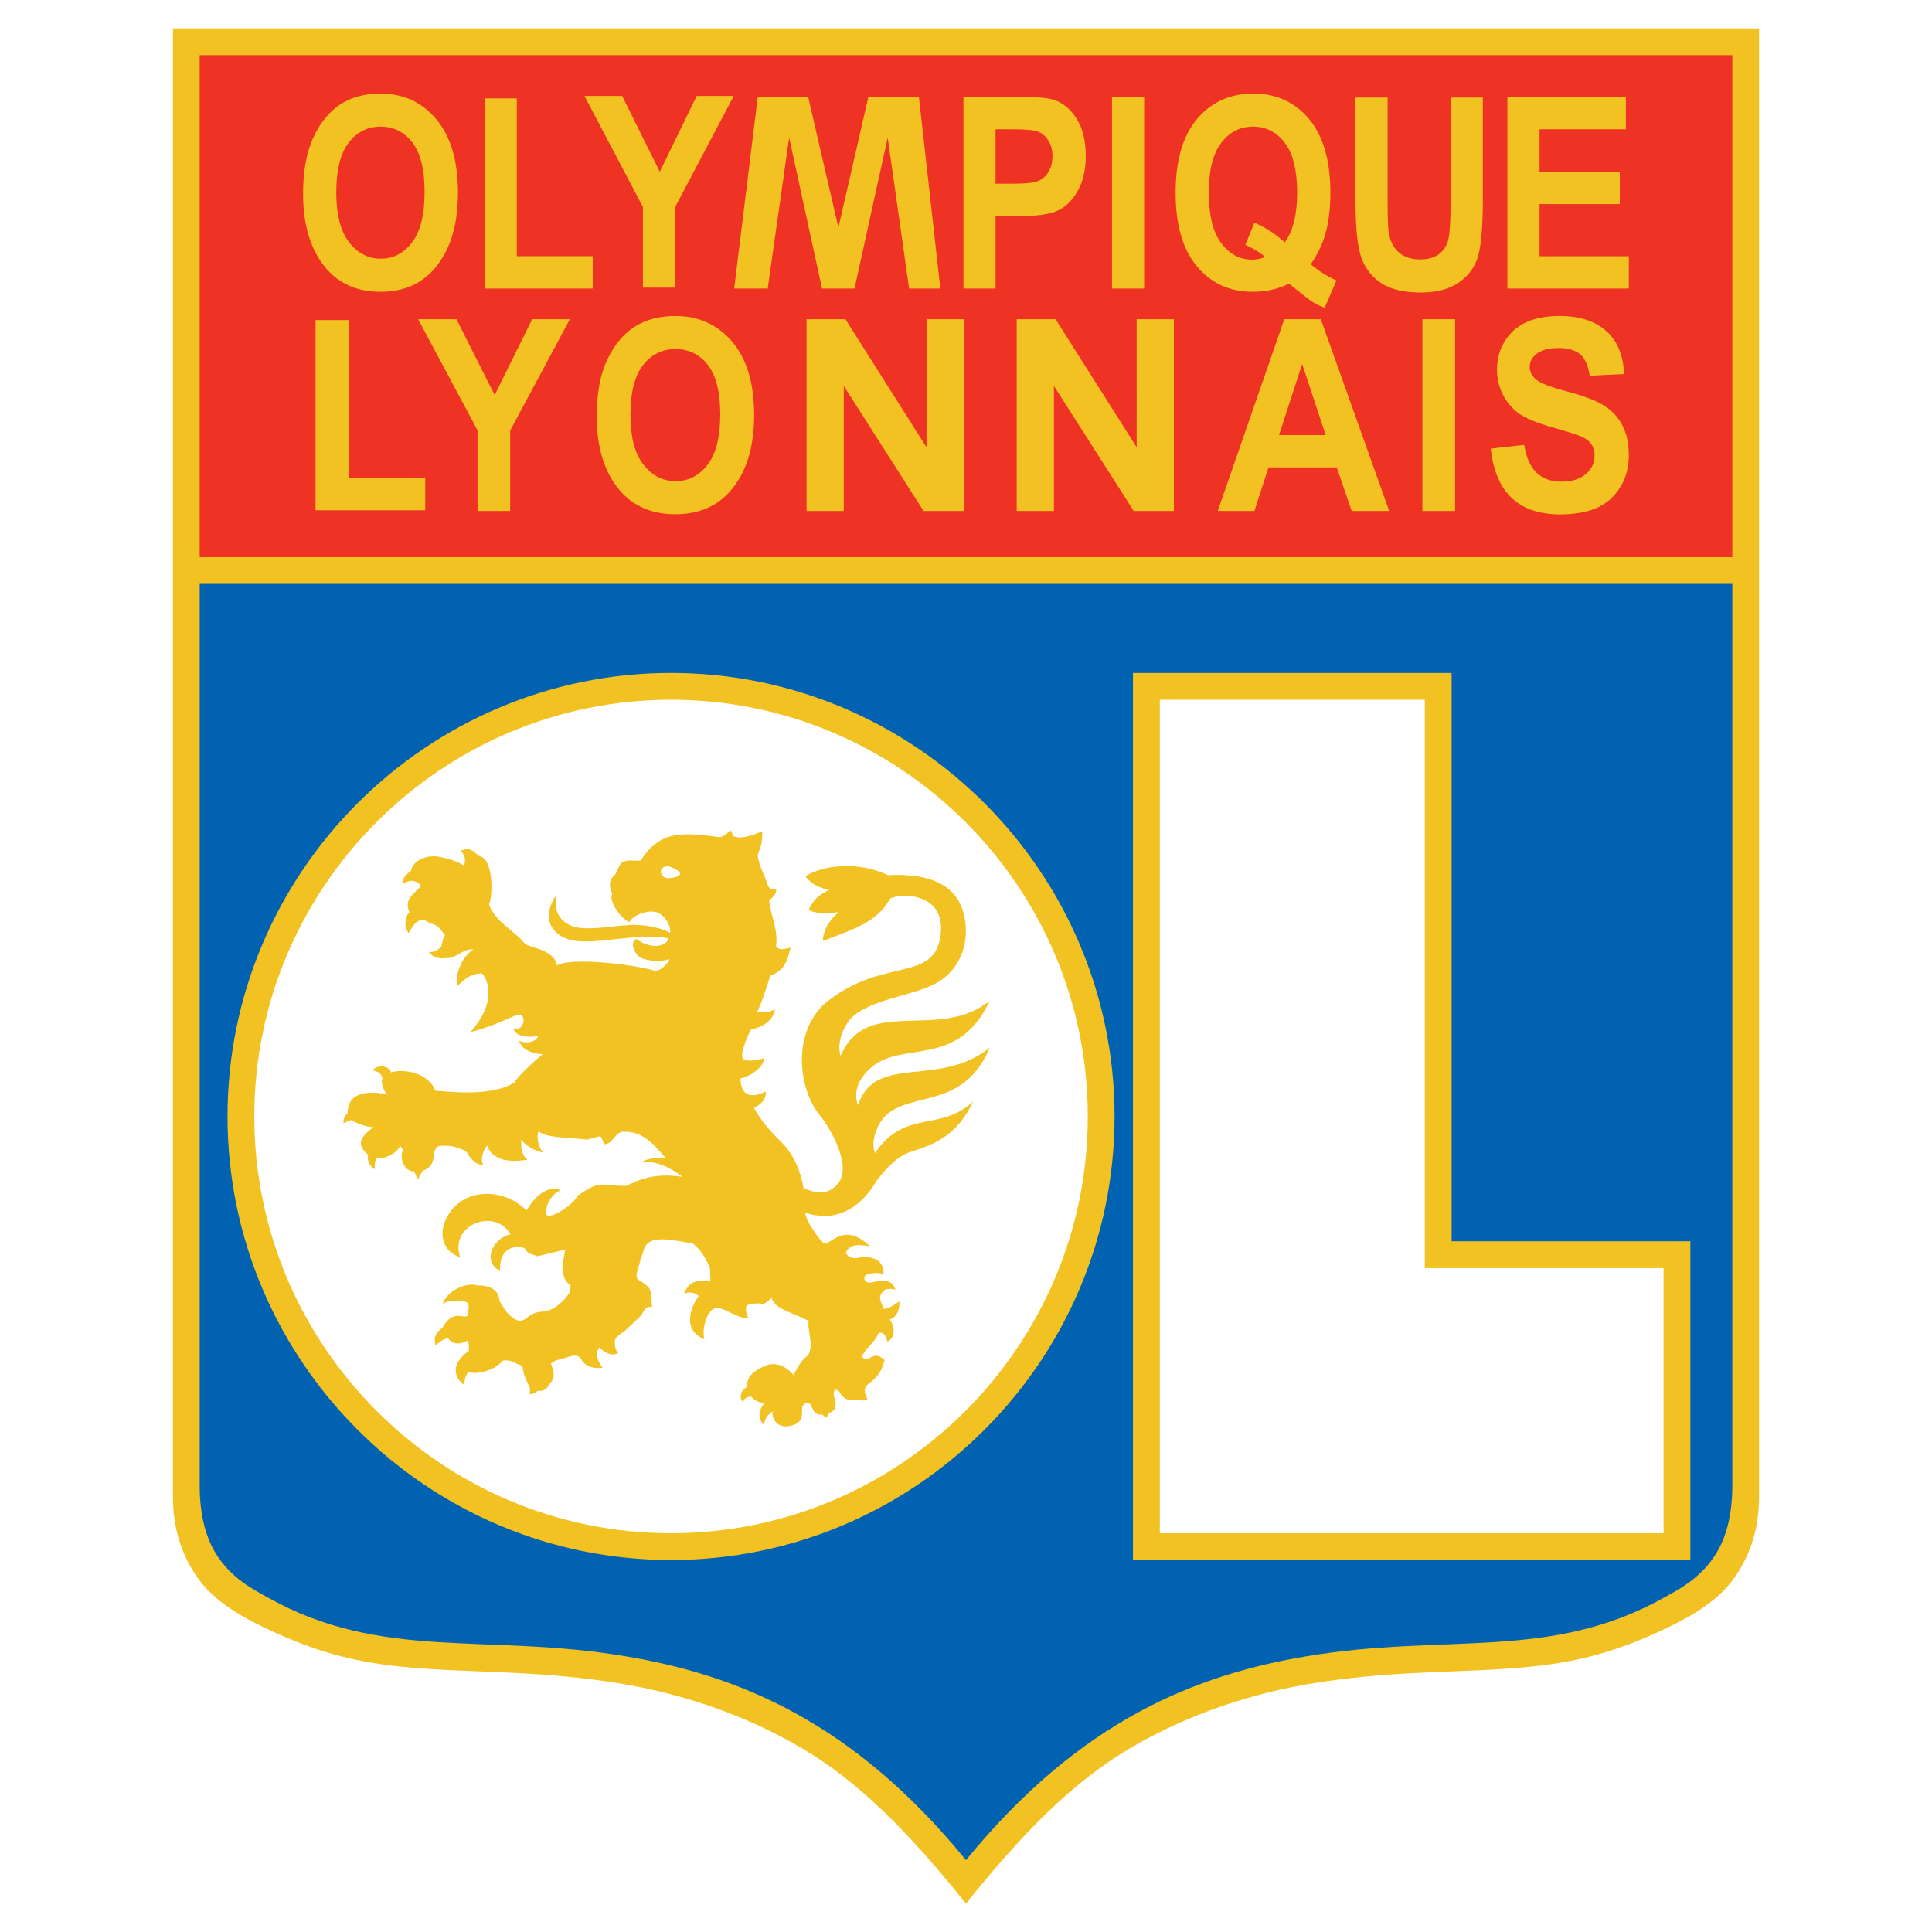
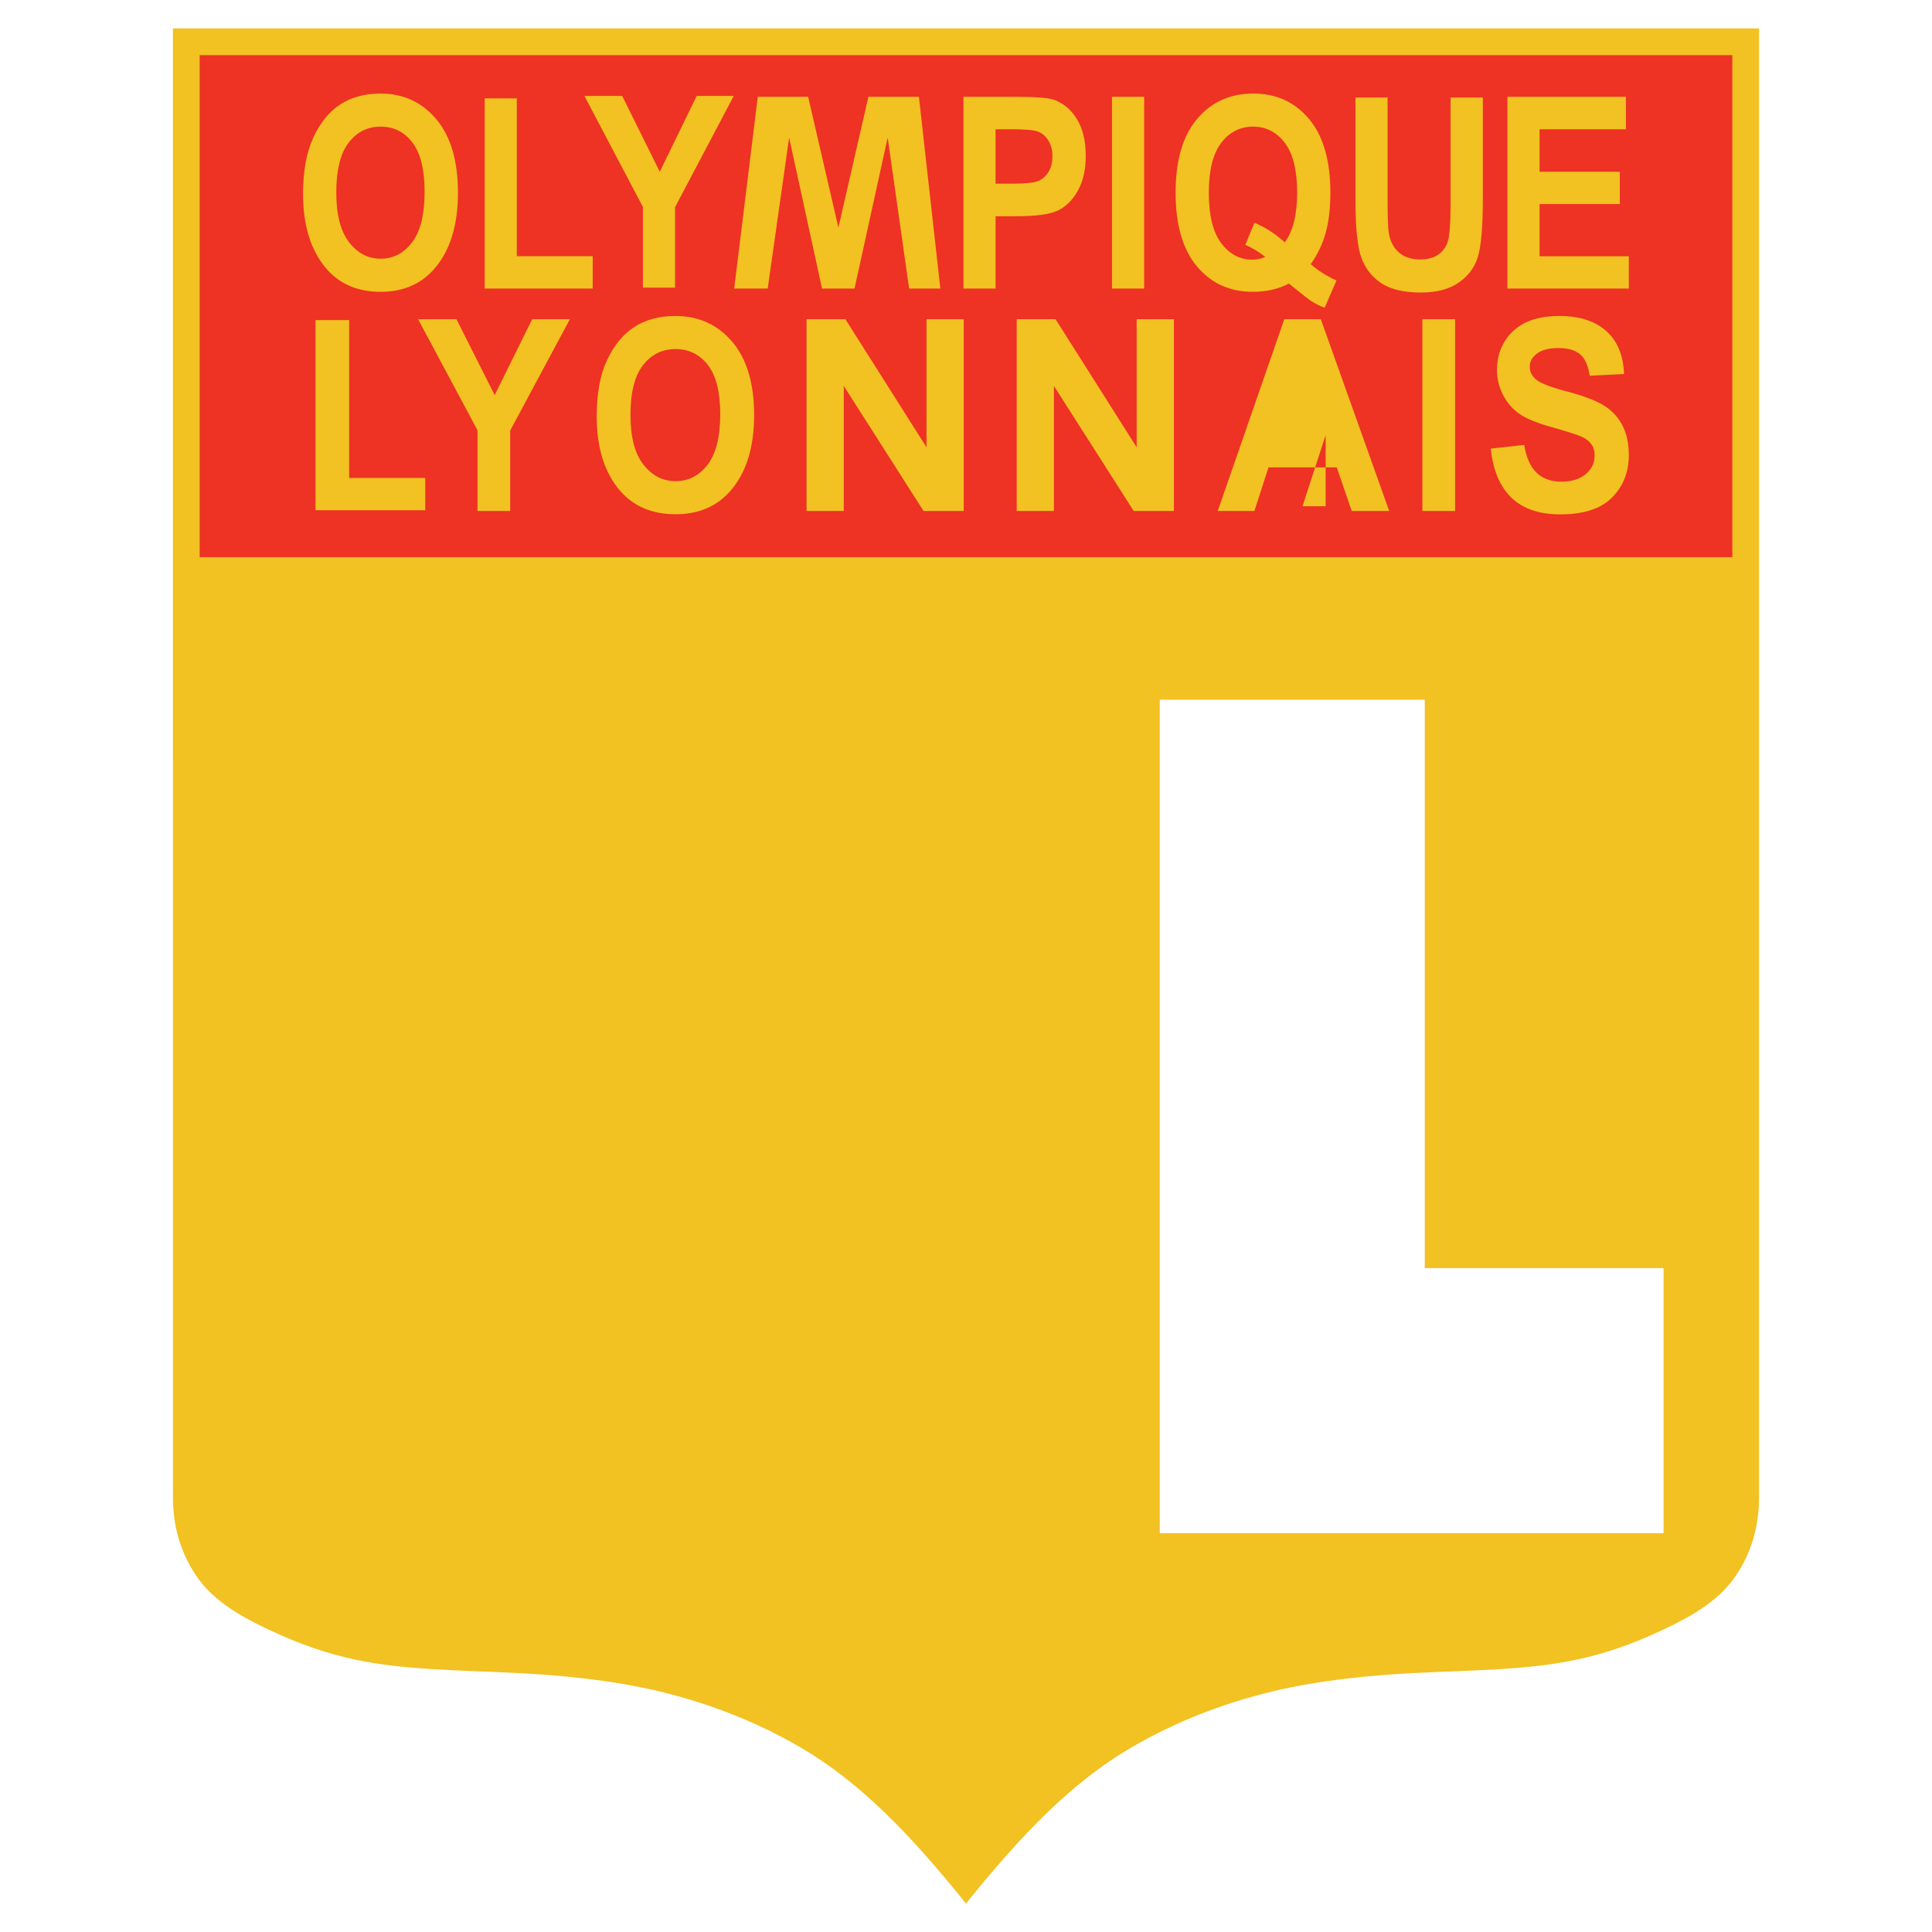
<svg xmlns="http://www.w3.org/2000/svg" version="1.0" id="Layer_1" x="0px" y="0px" width="192.756px" height="192.756px" viewBox="0 0 192.756 192.756" enable-background="new 0 0 192.756 192.756" xml:space="preserve">
  <g>
-     <polygon fill-rule="evenodd" clip-rule="evenodd" fill="#FFFFFF" points="0,0 192.756,0 192.756,192.756 0,192.756 0,0  " />
    <path fill-rule="evenodd" clip-rule="evenodd" fill="#F2C122" d="M96.378,189.922c-5.747-7.174-10.71-12.148-16.304-15.461   c-5.955-3.525-12.396-5.549-18.209-6.5c-7.337-1.201-13.424-1.084-18.943-1.443c-5.297-0.346-9.793-0.98-15.825-3.797   c-1.789-0.836-5.283-2.455-7.225-5.094c-1.511-2.051-2.617-4.75-2.617-8.242L17.254,2.834h79.124h79.124l-0.001,146.55   c0,3.492-1.105,6.191-2.616,8.242c-1.942,2.639-5.438,4.258-7.226,5.094c-6.031,2.816-10.528,3.451-15.825,3.797   c-5.52,0.359-11.606,0.242-18.943,1.443c-5.813,0.951-12.255,2.975-18.209,6.5C107.089,177.773,102.125,182.748,96.378,189.922   L96.378,189.922z" />
    <polygon fill-rule="evenodd" clip-rule="evenodd" fill="#EE3224" points="19.923,55.587 96.378,55.587 172.832,55.587    172.832,5.503 96.378,5.503 19.923,5.503 19.923,55.587  " />
-     <path fill-rule="evenodd" clip-rule="evenodd" fill="#0062B0" d="M96.378,185.586c-11.466-14.062-23.082-18.512-33.975-20.34   c-13.903-2.334-24.311,0.502-35.653-5.846c-1.343-0.752-3.726-1.9-5.285-4.521c-0.936-1.572-1.542-3.744-1.542-6.668V58.255h76.455   h0.001h76.455v89.956c0,2.924-0.607,5.096-1.543,6.668c-1.56,2.621-3.942,3.77-5.285,4.521   c-11.342,6.348-21.749,3.512-35.653,5.846C119.46,167.074,107.844,171.523,96.378,185.586L96.378,185.586z" />
-     <path fill-rule="evenodd" clip-rule="evenodd" fill="#F2C122" d="M148.732,44.757l3.342-0.368c0.376,2.445,1.606,3.667,3.696,3.667   c1.032,0,1.845-0.25,2.437-0.751c0.592-0.498,0.888-1.119,0.888-1.857c0-0.435-0.101-0.805-0.311-1.109   c-0.205-0.304-0.52-0.555-0.941-0.751c-0.423-0.194-1.448-0.524-3.075-0.986c-1.455-0.407-2.523-0.852-3.202-1.329   c-0.675-0.478-1.213-1.109-1.613-1.887c-0.4-0.778-0.599-1.613-0.599-2.512c0-1.042,0.256-1.981,0.769-2.816   s1.22-1.467,2.122-1.894c0.902-0.424,2.018-0.638,3.342-0.638c1.992,0,3.549,0.501,4.668,1.5c1.118,0.999,1.711,2.432,1.775,4.292   l-3.426,0.17c-0.151-1.025-0.476-1.744-0.975-2.155c-0.498-0.407-1.209-0.61-2.129-0.61c-0.921,0-1.632,0.177-2.13,0.534   c-0.498,0.357-0.747,0.802-0.747,1.329c0,0.525,0.228,0.962,0.679,1.319s1.49,0.748,3.114,1.172   c1.723,0.464,2.964,0.949,3.729,1.457c0.769,0.507,1.354,1.166,1.757,1.971c0.404,0.805,0.606,1.78,0.606,2.929   c0,1.66-0.552,3.057-1.656,4.189c-1.104,1.129-2.833,1.697-5.183,1.697C151.515,51.32,149.201,49.132,148.732,44.757   L148.732,44.757z M141.912,50.979V31.85h3.262v19.129H141.912L141.912,50.979z M138.601,50.979h-3.743l-1.489-4.345h-6.81   l-1.405,4.345h-3.66l6.639-19.129h3.646L138.601,50.979L138.601,50.979z M132.261,43.411l-2.343-7.098l-2.31,7.098H132.261   L132.261,43.411z M80.468,50.979V31.85h3.88l8.089,12.776V31.85h3.716v19.129h-4.011l-7.958-12.472v12.472H80.468L80.468,50.979z    M62.902,41.403c0,2.202,0.431,3.852,1.293,4.951c0.862,1.102,1.931,1.65,3.204,1.65c1.287,0,2.349-0.544,3.193-1.637   s1.266-2.769,1.266-5.03c0-2.218-0.411-3.858-1.231-4.917c-0.821-1.062-1.897-1.593-3.228-1.593c-1.328,0-2.411,0.535-3.245,1.606   C63.319,37.501,62.902,39.158,62.902,41.403L62.902,41.403z M59.533,41.534c0-2.278,0.348-4.156,1.044-5.632   c0.697-1.473,1.604-2.572,2.728-3.293c1.121-0.722,2.483-1.082,4.08-1.082c2.317,0,4.207,0.855,5.666,2.568   c1.458,1.714,2.189,4.156,2.189,7.322c0,3.2-0.772,5.702-2.317,7.502c-1.355,1.59-3.197,2.388-5.524,2.388   c-2.342,0-4.193-0.788-5.549-2.361C60.305,47.145,59.533,44.673,59.533,41.534L59.533,41.534z M47.642,50.979v-8.05l-5.928-11.08   h3.828l3.811,7.569l3.745-7.569h3.759l-5.956,11.106v8.023H47.642L47.642,50.979z M31.479,50.906V31.934h3.358v15.749h7.591v3.223   H31.479L31.479,50.906z M150.393,28.788V9.658h11.825v3.237h-8.615v4.242h8.004v3.224h-8.004v5.204h8.906v3.224H150.393   L150.393,28.788z M135.235,9.73h3.206v10.362c0,1.61,0.039,2.659,0.119,3.143c0.141,0.845,0.479,1.497,1.015,1.958   s1.238,0.691,2.113,0.691c0.743,0,1.348-0.161,1.815-0.488c0.469-0.327,0.789-0.779,0.96-1.356c0.172-0.581,0.262-1.82,0.262-3.728   V9.73h3.22v10.048c0,2.565-0.14,4.422-0.417,5.564c-0.279,1.146-0.907,2.07-1.884,2.779c-0.978,0.71-2.263,1.065-3.864,1.065   c-1.659,0-2.955-0.294-3.889-0.882c-0.933-0.588-1.609-1.412-2.028-2.479c-0.419-1.065-0.628-3.029-0.628-5.892V9.73L135.235,9.73z    M128.185,24.181c0.821-1.129,1.232-2.779,1.232-4.944c0-2.244-0.41-3.908-1.232-4.986c-0.82-1.077-1.876-1.617-3.166-1.617   c-1.292,0-2.351,0.541-3.175,1.617c-0.828,1.079-1.239,2.735-1.239,4.974c0,2.268,0.413,3.95,1.239,5.04   c0.826,1.091,1.853,1.64,3.08,1.64c0.462,0,0.896-0.094,1.313-0.274c-0.672-0.524-1.333-0.922-1.988-1.203l0.902-2.205   C126.21,22.658,127.222,23.312,128.185,24.181L128.185,24.181z M130.771,26.359c0.787,0.672,1.642,1.209,2.571,1.62l-1.181,2.726   c-0.479-0.174-0.943-0.412-1.404-0.705c-0.103-0.065-0.828-0.631-2.162-1.707c-1.051,0.548-2.252,0.822-3.603,0.822   c-2.297,0-4.157-0.848-5.575-2.539c-1.419-1.692-2.127-4.142-2.127-7.351c0-3.22,0.714-5.671,2.141-7.358   c1.43-1.69,3.298-2.532,5.612-2.532c2.29,0,4.143,0.846,5.562,2.539c1.417,1.691,2.127,4.142,2.127,7.352   c0,1.556-0.158,2.895-0.472,4.018C131.946,24.364,131.449,25.404,130.771,26.359L130.771,26.359z M110.943,28.788V9.658h3.21v19.13   H110.943L110.943,28.788z M99.328,12.895v5.428h1.775c1.193,0,2.005-0.082,2.433-0.247s0.781-0.463,1.055-0.895   c0.272-0.43,0.411-0.959,0.411-1.583c0-0.635-0.141-1.17-0.425-1.607c-0.283-0.435-0.632-0.722-1.048-0.872   c-0.415-0.148-1.293-0.224-2.637-0.224H99.328L99.328,12.895z M96.123,28.788V9.658h5.167c1.927,0,3.187,0.091,3.776,0.274   c0.947,0.294,1.727,0.928,2.341,1.894s0.919,2.208,0.919,3.731c0,1.383-0.264,2.542-0.794,3.478   c-0.528,0.935-1.193,1.593-1.987,1.97c-0.795,0.377-2.165,0.568-4.109,0.568h-2.107v7.215H96.123L96.123,28.788z M73.248,28.788   l2.355-19.13h5.027l3.017,13.05l2.992-13.05h5.042l2.138,19.13h-3.117l-2.138-15.058l-3.308,15.058h-3.244l-3.279-15.058   l-2.138,15.058H73.248L73.248,28.788z M64.143,28.698v-8.05L58.31,9.569h3.766l3.749,7.569l3.685-7.569h3.698l-5.859,11.106v8.023   H64.143L64.143,28.698z M48.357,28.788V9.815h3.206v15.749h7.573v3.224H48.357L48.357,28.788z M33.551,19.211   c0,2.201,0.424,3.852,1.272,4.95c0.848,1.102,1.9,1.65,3.152,1.65c1.266,0,2.311-0.544,3.142-1.636   c0.832-1.092,1.245-2.77,1.245-5.031c0-2.218-0.403-3.858-1.211-4.917c-0.808-1.062-1.866-1.593-3.176-1.593   c-1.306,0-2.372,0.534-3.193,1.606C33.961,15.31,33.551,16.966,33.551,19.211L33.551,19.211z M30.236,19.341   c0-2.278,0.343-4.155,1.028-5.631c0.685-1.473,1.578-2.572,2.684-3.293c1.103-0.721,2.443-1.082,4.014-1.082   c2.28,0,4.139,0.855,5.575,2.569c1.435,1.713,2.154,4.155,2.154,7.322c0,3.2-0.76,5.702-2.28,7.502   c-1.334,1.59-3.146,2.388-5.436,2.388c-2.304,0-4.125-0.789-5.459-2.362C30.996,24.953,30.236,22.481,30.236,19.341L30.236,19.341z    M101.436,50.979V31.85h3.88l8.089,12.776V31.85h3.716v19.129h-4.011l-7.958-12.472v12.472H101.436L101.436,50.979z" />
-     <path fill-rule="evenodd" clip-rule="evenodd" fill="#F2C122" d="M66.95,67.14c24.373,0,44.25,19.878,44.25,44.25   c0,24.373-19.878,44.252-44.25,44.252s-44.251-19.879-44.251-44.252C22.698,87.019,42.577,67.14,66.95,67.14L66.95,67.14z" />
+     <path fill-rule="evenodd" clip-rule="evenodd" fill="#F2C122" d="M148.732,44.757l3.342-0.368c0.376,2.445,1.606,3.667,3.696,3.667   c1.032,0,1.845-0.25,2.437-0.751c0.592-0.498,0.888-1.119,0.888-1.857c0-0.435-0.101-0.805-0.311-1.109   c-0.205-0.304-0.52-0.555-0.941-0.751c-0.423-0.194-1.448-0.524-3.075-0.986c-1.455-0.407-2.523-0.852-3.202-1.329   c-0.675-0.478-1.213-1.109-1.613-1.887c-0.4-0.778-0.599-1.613-0.599-2.512c0-1.042,0.256-1.981,0.769-2.816   s1.22-1.467,2.122-1.894c0.902-0.424,2.018-0.638,3.342-0.638c1.992,0,3.549,0.501,4.668,1.5c1.118,0.999,1.711,2.432,1.775,4.292   l-3.426,0.17c-0.151-1.025-0.476-1.744-0.975-2.155c-0.498-0.407-1.209-0.61-2.129-0.61c-0.921,0-1.632,0.177-2.13,0.534   c-0.498,0.357-0.747,0.802-0.747,1.329c0,0.525,0.228,0.962,0.679,1.319s1.49,0.748,3.114,1.172   c1.723,0.464,2.964,0.949,3.729,1.457c0.769,0.507,1.354,1.166,1.757,1.971c0.404,0.805,0.606,1.78,0.606,2.929   c0,1.66-0.552,3.057-1.656,4.189c-1.104,1.129-2.833,1.697-5.183,1.697C151.515,51.32,149.201,49.132,148.732,44.757   L148.732,44.757z M141.912,50.979V31.85h3.262v19.129H141.912L141.912,50.979z M138.601,50.979h-3.743l-1.489-4.345h-6.81   l-1.405,4.345h-3.66l6.639-19.129h3.646L138.601,50.979L138.601,50.979z M132.261,43.411l-2.31,7.098H132.261   L132.261,43.411z M80.468,50.979V31.85h3.88l8.089,12.776V31.85h3.716v19.129h-4.011l-7.958-12.472v12.472H80.468L80.468,50.979z    M62.902,41.403c0,2.202,0.431,3.852,1.293,4.951c0.862,1.102,1.931,1.65,3.204,1.65c1.287,0,2.349-0.544,3.193-1.637   s1.266-2.769,1.266-5.03c0-2.218-0.411-3.858-1.231-4.917c-0.821-1.062-1.897-1.593-3.228-1.593c-1.328,0-2.411,0.535-3.245,1.606   C63.319,37.501,62.902,39.158,62.902,41.403L62.902,41.403z M59.533,41.534c0-2.278,0.348-4.156,1.044-5.632   c0.697-1.473,1.604-2.572,2.728-3.293c1.121-0.722,2.483-1.082,4.08-1.082c2.317,0,4.207,0.855,5.666,2.568   c1.458,1.714,2.189,4.156,2.189,7.322c0,3.2-0.772,5.702-2.317,7.502c-1.355,1.59-3.197,2.388-5.524,2.388   c-2.342,0-4.193-0.788-5.549-2.361C60.305,47.145,59.533,44.673,59.533,41.534L59.533,41.534z M47.642,50.979v-8.05l-5.928-11.08   h3.828l3.811,7.569l3.745-7.569h3.759l-5.956,11.106v8.023H47.642L47.642,50.979z M31.479,50.906V31.934h3.358v15.749h7.591v3.223   H31.479L31.479,50.906z M150.393,28.788V9.658h11.825v3.237h-8.615v4.242h8.004v3.224h-8.004v5.204h8.906v3.224H150.393   L150.393,28.788z M135.235,9.73h3.206v10.362c0,1.61,0.039,2.659,0.119,3.143c0.141,0.845,0.479,1.497,1.015,1.958   s1.238,0.691,2.113,0.691c0.743,0,1.348-0.161,1.815-0.488c0.469-0.327,0.789-0.779,0.96-1.356c0.172-0.581,0.262-1.82,0.262-3.728   V9.73h3.22v10.048c0,2.565-0.14,4.422-0.417,5.564c-0.279,1.146-0.907,2.07-1.884,2.779c-0.978,0.71-2.263,1.065-3.864,1.065   c-1.659,0-2.955-0.294-3.889-0.882c-0.933-0.588-1.609-1.412-2.028-2.479c-0.419-1.065-0.628-3.029-0.628-5.892V9.73L135.235,9.73z    M128.185,24.181c0.821-1.129,1.232-2.779,1.232-4.944c0-2.244-0.41-3.908-1.232-4.986c-0.82-1.077-1.876-1.617-3.166-1.617   c-1.292,0-2.351,0.541-3.175,1.617c-0.828,1.079-1.239,2.735-1.239,4.974c0,2.268,0.413,3.95,1.239,5.04   c0.826,1.091,1.853,1.64,3.08,1.64c0.462,0,0.896-0.094,1.313-0.274c-0.672-0.524-1.333-0.922-1.988-1.203l0.902-2.205   C126.21,22.658,127.222,23.312,128.185,24.181L128.185,24.181z M130.771,26.359c0.787,0.672,1.642,1.209,2.571,1.62l-1.181,2.726   c-0.479-0.174-0.943-0.412-1.404-0.705c-0.103-0.065-0.828-0.631-2.162-1.707c-1.051,0.548-2.252,0.822-3.603,0.822   c-2.297,0-4.157-0.848-5.575-2.539c-1.419-1.692-2.127-4.142-2.127-7.351c0-3.22,0.714-5.671,2.141-7.358   c1.43-1.69,3.298-2.532,5.612-2.532c2.29,0,4.143,0.846,5.562,2.539c1.417,1.691,2.127,4.142,2.127,7.352   c0,1.556-0.158,2.895-0.472,4.018C131.946,24.364,131.449,25.404,130.771,26.359L130.771,26.359z M110.943,28.788V9.658h3.21v19.13   H110.943L110.943,28.788z M99.328,12.895v5.428h1.775c1.193,0,2.005-0.082,2.433-0.247s0.781-0.463,1.055-0.895   c0.272-0.43,0.411-0.959,0.411-1.583c0-0.635-0.141-1.17-0.425-1.607c-0.283-0.435-0.632-0.722-1.048-0.872   c-0.415-0.148-1.293-0.224-2.637-0.224H99.328L99.328,12.895z M96.123,28.788V9.658h5.167c1.927,0,3.187,0.091,3.776,0.274   c0.947,0.294,1.727,0.928,2.341,1.894s0.919,2.208,0.919,3.731c0,1.383-0.264,2.542-0.794,3.478   c-0.528,0.935-1.193,1.593-1.987,1.97c-0.795,0.377-2.165,0.568-4.109,0.568h-2.107v7.215H96.123L96.123,28.788z M73.248,28.788   l2.355-19.13h5.027l3.017,13.05l2.992-13.05h5.042l2.138,19.13h-3.117l-2.138-15.058l-3.308,15.058h-3.244l-3.279-15.058   l-2.138,15.058H73.248L73.248,28.788z M64.143,28.698v-8.05L58.31,9.569h3.766l3.749,7.569l3.685-7.569h3.698l-5.859,11.106v8.023   H64.143L64.143,28.698z M48.357,28.788V9.815h3.206v15.749h7.573v3.224H48.357L48.357,28.788z M33.551,19.211   c0,2.201,0.424,3.852,1.272,4.95c0.848,1.102,1.9,1.65,3.152,1.65c1.266,0,2.311-0.544,3.142-1.636   c0.832-1.092,1.245-2.77,1.245-5.031c0-2.218-0.403-3.858-1.211-4.917c-0.808-1.062-1.866-1.593-3.176-1.593   c-1.306,0-2.372,0.534-3.193,1.606C33.961,15.31,33.551,16.966,33.551,19.211L33.551,19.211z M30.236,19.341   c0-2.278,0.343-4.155,1.028-5.631c0.685-1.473,1.578-2.572,2.684-3.293c1.103-0.721,2.443-1.082,4.014-1.082   c2.28,0,4.139,0.855,5.575,2.569c1.435,1.713,2.154,4.155,2.154,7.322c0,3.2-0.76,5.702-2.28,7.502   c-1.334,1.59-3.146,2.388-5.436,2.388c-2.304,0-4.125-0.789-5.459-2.362C30.996,24.953,30.236,22.481,30.236,19.341L30.236,19.341z    M101.436,50.979V31.85h3.88l8.089,12.776V31.85h3.716v19.129h-4.011l-7.958-12.472v12.472H101.436L101.436,50.979z" />
    <polygon fill-rule="evenodd" clip-rule="evenodd" fill="#F2C122" points="113.037,67.145 144.829,67.145 144.829,123.842    168.648,123.842 168.648,155.641 113.037,155.641 113.037,67.145  " />
-     <path fill-rule="evenodd" clip-rule="evenodd" fill="#FFFFFF" d="M66.95,69.812c22.901,0,41.579,18.678,41.579,41.579   s-18.678,41.58-41.579,41.58s-41.579-18.68-41.579-41.58S44.049,69.812,66.95,69.812L66.95,69.812z" />
    <polygon fill-rule="evenodd" clip-rule="evenodd" fill="#FFFFFF" points="115.712,69.814 142.153,69.814 142.153,126.518    165.974,126.518 165.974,152.967 115.712,152.967 115.712,69.814  " />
    <path fill-rule="evenodd" clip-rule="evenodd" fill="#F2C122" d="M88.82,89.654c-1.396,2.443-3.688,3.04-6.722,4.228   c0.068-1.501,1.019-2.334,1.597-2.923c-0.797,0.242-2.028,0.253-3.035-0.153c0.75-1.543,1.427-1.632,2.077-2.039   c-0.789-0.095-1.781-0.514-2.38-1.339c1.631-1.068,5.178-1.578,8.238-0.113c4.152-0.209,7.674,0.89,7.767,5.492   c0.045,2.202-1.049,4.406-3.333,5.474c-2.405,1.123-5.861,1.418-7.884,3.08c-0.683,0.561-1.766,2.381-1.282,3.992   c2.647-6.125,9.776-1.387,14.875-5.498c-3.142,6.768-8.716,3.961-11.791,6.623c-1.382,1.195-1.807,2.527-1.348,3.793   c1.731-5.229,8.015-1.646,13.148-5.742c-2.588,6.113-7.667,4.352-10.295,6.695c-0.919,0.82-1.64,2.621-1.148,3.818   c3.018-4.459,6.446-2.037,9.782-5.145c-1.522,3.25-3.647,4.221-6.162,5.004c-1.361,0.426-2.399,1.52-3.471,2.91   c-1.216,2.08-2.681,3.047-4.076,3.379c-1.085,0.26-2.184,0.082-3.036-0.195c-0.037,0.73,1.588,2.953,1.922,3.086   c0.661,0.027,2.042-2.174,4.516,0.258c-1.548-0.275-2.07-0.035-2.41,0.648c0.388,0.711,1.336,0.561,1.367,0.449   c0.755-0.062,2.536-0.096,2.412,1.771c-0.337-0.381-1.704-0.176-1.883,0.137c-0.105,0.232,0.007,0.941,1.191,0.465   c0.28,0.02,1.486-0.369,1.886,0.852c-0.889-0.211-1.302,0.045-1.533,0.67c-0.062,0.391,0.222,0.82,0.33,1.244   c0.52,0.064,1.234-0.51,1.597-0.732c0.029,0.65-0.139,1.529-0.975,1.807c0.445,0.539,0.708,1.736-0.227,2.219   c-0.147-0.637-0.405-1.004-0.868-0.893c-0.521,1.186-1.083,1.244-1.702,2.375c0.185,0.184,0.478,0.289,0.682,0.184   c0.712-0.365,0.981-0.42,1.617,0.18c-0.325,1.061-0.612,1.605-1.536,2.279c-0.844,0.617-0.232,1.309-0.204,1.6   c-0.178,0.27-0.799,0.059-1.197,0.021c-0.922,0.217-1.348-0.275-1.636-0.857c-0.239-0.17-0.48-0.098-0.517,0.205   c-0.062,0.51,0.75,1.654-0.512,2.021c-0.066,0.057-0.068,0.326-0.233,0.471c-0.137-0.062-0.314-0.291-0.39-0.33   c-0.851,0.143-1.016-0.693-1.127-0.986c-0.299-0.244-0.751-0.176-0.854,0.203c-0.074,0.275,0.021,0.736-0.118,1.16   c-0.185,0.566-0.966,0.779-1.463,0.805c-1.046,0.055-1.518-0.891-1.371-1.484c-0.308,0.17-0.833,0.592-0.871,1.357   c-0.885-0.82-0.307-1.859,0.092-2.246c-0.781,0.086-1.123-0.395-1.421-0.604c-0.332-0.012-0.755,0.328-0.847,0.514   c-0.39-0.625,0.025-1.277,0.485-1.475c-0.047-1.082,0.625-1.512,1.562-2.002c1.482-0.775,2.672,0.32,3.078,0.834   c0.35-0.66,0.584-1.322,1.404-1.959c0.701-0.879-0.121-2.805,0.112-3.441c-1.496-0.832-3.401-1.156-3.714-2.305   c-1.21,1.068-0.482,0.266-2.296,0.666c-0.535,0.152-0.145,1.145,0.004,1.389c-1.072,0.006-2.377-1.062-3.177-1.062   c-0.991,0.055-1.542,2.154-1.231,3.141c-2.528-1.057-1.068-3.729-0.561-4.326c-0.384-0.377-1.089-0.48-1.491-0.195   c0.56-1.576,1.753-1.34,2.653-1.301c-0.06-1.605-0.048-0.787-0.049-1.287c-0.642-1.574-1.356-2.17-1.724-2.461   c-2.193-0.367-4.376-0.928-4.858,0.564c-1.159,3.584-0.858,2.643,0.225,3.607c0.624,0.416,0.474,1.293,0.574,2.213   c-0.261-0.111-0.434-0.08-0.577,0.041c-0.184,0.154-0.319,0.453-0.529,0.773c-0.586,0.578-1.363,1.27-1.621,1.539   c-0.529,0.332-0.854,0.604-0.981,0.916c-0.012,0.352-0.059,0.844,0.334,1.268c-0.8,0.51-1.754-0.385-1.865-0.562   c-0.519,0.627-0.132,1.553,0.319,2.02c-0.504,0.098-1.499,0.113-2.09-0.721c-0.164-0.408-0.549-0.598-1.234-0.371   c-1.31,0.436-1.199,0.209-1.841,0.703c0.218,0.58,0.478,1.312,0.019,1.826c-0.389,0.434-0.431,0.971-1.338,0.879   c-0.206,0.176-0.44,0.312-0.762,0.367c-0.035-0.15-0.008-0.629-0.055-0.773c-0.343-0.576-0.647-1.293-0.699-2.072   c-0.867-0.268-1.029-0.627-1.945-0.539c-0.633,0.777-2.207,1.465-3.492,1.162c-0.275,0.418-0.366,0.803-0.353,1.281   c-0.997-0.643-1.477-2.074,0.416-3.379c0.051-0.408,0.041-0.807-0.129-1.047c-0.755,0.414-1.458,0.395-1.937-0.25   c-0.602,0.162-0.865,0.398-1.226,0.713c-0.259-0.816,0.105-1.359,0.649-1.721c1.04-1.846,1.923-0.973,2.507-1.191   c0.107-0.564,0.192-0.795,0.095-1.236c-0.214-0.41-1.955-0.463-2.546,0.035c0.408-1.406,2.565-2.256,3.531-1.836   c0.154-0.053,2.069-0.064,2.125,1.5c0.442,0.748,0.744,1.295,1.381,1.74c0.432,0.301,0.777,0.383,1.292,0.023   c1.275-1.119,1.904-0.248,3.208-1.338c0.438-0.367,0.705-0.645,1.079-1.164c0.086-0.201,0.191-0.654,0.086-0.875   c-1.334-0.709-0.368-3.449-0.525-3.477l-2.758,0.66c-0.492-0.262-0.867-0.088-1.26-0.822c-1.573-0.43-2.568,0.553-2.426,2.301   c-1.816-0.926-0.794-3.277,1.035-3.668c-1.578-2.717-6.155-0.951-5.024,2.293c-2.444-0.832-2.237-3.791-0.078-5.467   c1.579-1.225,4.564-1.316,6.688,0.795c0.743-1.264,2.027-2.617,3.436-2c-0.726,0.174-1.62,1.391-1.467,2.354   c0.26,0.705,2.886-1.053,3.081-1.803c2.468-1.664,2.125-1.01,4.946-1.01c1.637-0.889,3.342-1.248,5.585-0.891   c-1.29-0.986-2.552-1.557-4.045-1.525c0.735-0.381,1.457-0.391,2.436-0.311c-0.671-0.529-1.941-2.773-4.202-2.664   c-0.872-0.158-1.181,1.316-2.009,1.227c-0.145-0.295-0.247-0.592-0.401-0.818c-0.186,0.111-1.052,0.25-1.254,0.371   c-0.881-0.152-4.876-0.166-4.842-0.934c-0.357,0.531-0.054,1.68,0.382,2.219c-0.938-0.174-1.802-0.793-2.191-1.287   c0.02,0.85,0.036,1.504,0.646,2.004c-1.741,0.27-3.469,0.135-4.033-1.428c-0.313,0.438-0.713,1.205-0.395,1.955   c-0.893-0.02-1.405-0.887-1.629-1.279c-0.356-0.32-1.469-0.652-1.928-0.633c-0.514,0.023-0.962-0.182-1.244,0.438   c-0.268,0.586,0.095,1.607-1.207,2.035c-0.181,0.26-0.311,0.537-0.475,0.859c-0.212-0.301-0.254-0.5-0.404-0.781   c-1.033,0.004-1.478-1.365-1.115-2.139c-0.033-0.109-0.207-0.311-0.275-0.404c-0.454,0.918-1.732,1.309-2.35,1.242   c-0.17,0.264-0.218,0.635-0.164,1.088c-0.561-0.244-0.804-1.008-0.681-1.439c-1.462-1.229-0.421-1.957,0.522-2.785   c-0.548,0.092-1.972-0.484-2.173-0.682c-0.419,0.072-0.705,0.312-0.812,0.312c-0.022-0.369,0.099-0.719,0.424-0.992   c-0.021-2.27,2.292-2.227,3.986-1.877c-0.368-0.295-0.728-1.148-0.514-1.594c-0.094-0.49-0.411-0.693-0.995-0.816   c0.575-0.666,1.708-0.408,1.832,0.205c1.434-0.4,3.788,0.092,4.451,1.848c0.678-0.039,5.444,0.721,7.892-0.844   c0.181-0.492,2.21-2.359,2.804-2.816c-0.719-0.041-2.036-0.262-2.364-1.363c0.516,0.309,1.658,0.264,1.932-0.473   c-0.303,0.072-2.125,0.383-2.525-0.762c0.646,0.451,1.263-0.615,0.984-1.078c-0.153-0.883-1.499,0.494-5.254,1.482   c2.858-3.189,1.614-5.41,1.179-5.864c-0.922,0-1.519,0.327-2.468,1.263c-0.233-0.643,0.126-2.644,1.593-3.673   c-1.049-0.077-1.675,0.91-2.629,0.874c-0.639,0.061-1.337,0.063-1.787-0.602c0.637,0.038,0.999-0.294,1.253-0.607   c0.085-0.456,0.114-0.677,0.327-1.064c-0.271-0.397-0.62-0.929-1.152-1.101c-0.604-0.152-0.77-0.447-1.107-0.433   c-0.633,0.038-1.071,0.76-1.347,1.318c-0.576-0.645-0.282-1.821,0.078-2.087c-0.54-1.159,0.232-1.704,1.178-2.606   c-0.596-0.748-1.306-0.576-1.894-0.194c-0.013-0.67,0.466-1.006,0.854-1.321c0.328-1.366,2.056-1.559,2.728-1.417   c0.496,0.104,1.462,0.238,2.589,0.886c0.234-0.835-0.079-1.186-0.372-1.476c0.986-0.342,1.08-0.1,1.838,0.514   c1.56,0.291,1.359,4.229,1.01,4.827c0.586,1.732,2.434,2.526,3.592,3.948c0.497,0.39,2.929,0.57,3.186,2.15   c1.275-0.805,7.37-0.185,9.922,0.568c0.531-0.142,1.198-0.848,1.326-1.192c-0.411,0.106-1.336,0.377-2.71-0.061   c-0.803-0.256-1.351-1.717-0.595-1.945c1.246,0.953,2.856,0.899,3.212-0.059c-1.534-0.33-3.378-0.144-5.229,0.062   c-2.016,0.224-4.067,0.476-5.333-0.2c-1.63-0.87-1.854-2.488-0.623-4.238c-0.464,2.042,0.773,3.372,2.968,3.364   c1.82-0.007,2.591-0.235,4.176-0.311c0.889-0.129,3.1,0.112,4.174,0.771c0.15-0.82-0.656-1.715-1.061-1.941   c-1.034-0.581-2.782,0.281-2.988,0.858c-0.845-0.303-2.141-2.124-1.721-2.833c-0.119-0.191-0.59-1.27,0.314-1.941   c0.191-0.387,0.422-0.932,0.62-1.159c0.728-0.374,1.298-0.119,1.923-0.215c1.971-3.123,4.349-2.755,7.859-2.326   c0.268,0.033,0.856-0.489,1.119-0.678c0.146,0.252,0.145,0.533,0.285,0.588c0.804,0.348,1.941-0.134,2.852-0.497   c0.008,0.583-0.037,1.241-0.238,1.736c-0.117,0.343-0.269,0.604-0.192,0.915c0.165,0.858,0.583,1.581,0.896,2.5   c0.164,0.48,0.273,0.726,0.925,0.665c0.04,0.292-0.306,0.853-0.708,1.036c0.077,1.373,0.949,2.996,0.681,4.629   c0.375,0.378,0.522,0.362,1.465,0.126c-0.419,1.578-0.612,2.202-2.026,2.816c-0.496,1.463-0.716,2.326-1.296,3.559   c0.883,0.248,1.445-0.09,1.753-0.201c-0.193,1.51-2.228,2.047-2.34,1.945c-0.29,0.41-1.115,2.361-0.902,2.871   c0.209,0.5,1.793,0.248,2.184,0.006c-0.11,1.211-1.945,2.049-2.365,2.031c-0.033,0.547,0.108,2.518,2.502,1.328   c0.086,1.092-0.958,1.488-1.161,1.641c0.456,0.861,1.183,1.91,2.72,3.416c1.001,0.982,1.833,2.428,2.215,4.6   c1.381,0.57,2.498,0.645,3.427-0.457c1.454-1.721-0.714-5.5-1.845-6.889c-2.182-2.68-2.759-8.506,0.875-11.354   c5.411-4.237,10.364-1.949,11.16-6.193C94.669,88.965,89.767,89.072,88.82,89.654L88.82,89.654z" />
-     <path fill-rule="evenodd" clip-rule="evenodd" fill="#FFFFFF" d="M66.861,86.477c0.378,0.137,1.089,0.47,0.994,0.738   c-0.105,0.268-1.03,0.482-1.408,0.381c-0.377-0.137-0.593-0.487-0.479-0.8C66.083,86.482,66.484,86.339,66.861,86.477   L66.861,86.477z" />
  </g>
</svg>